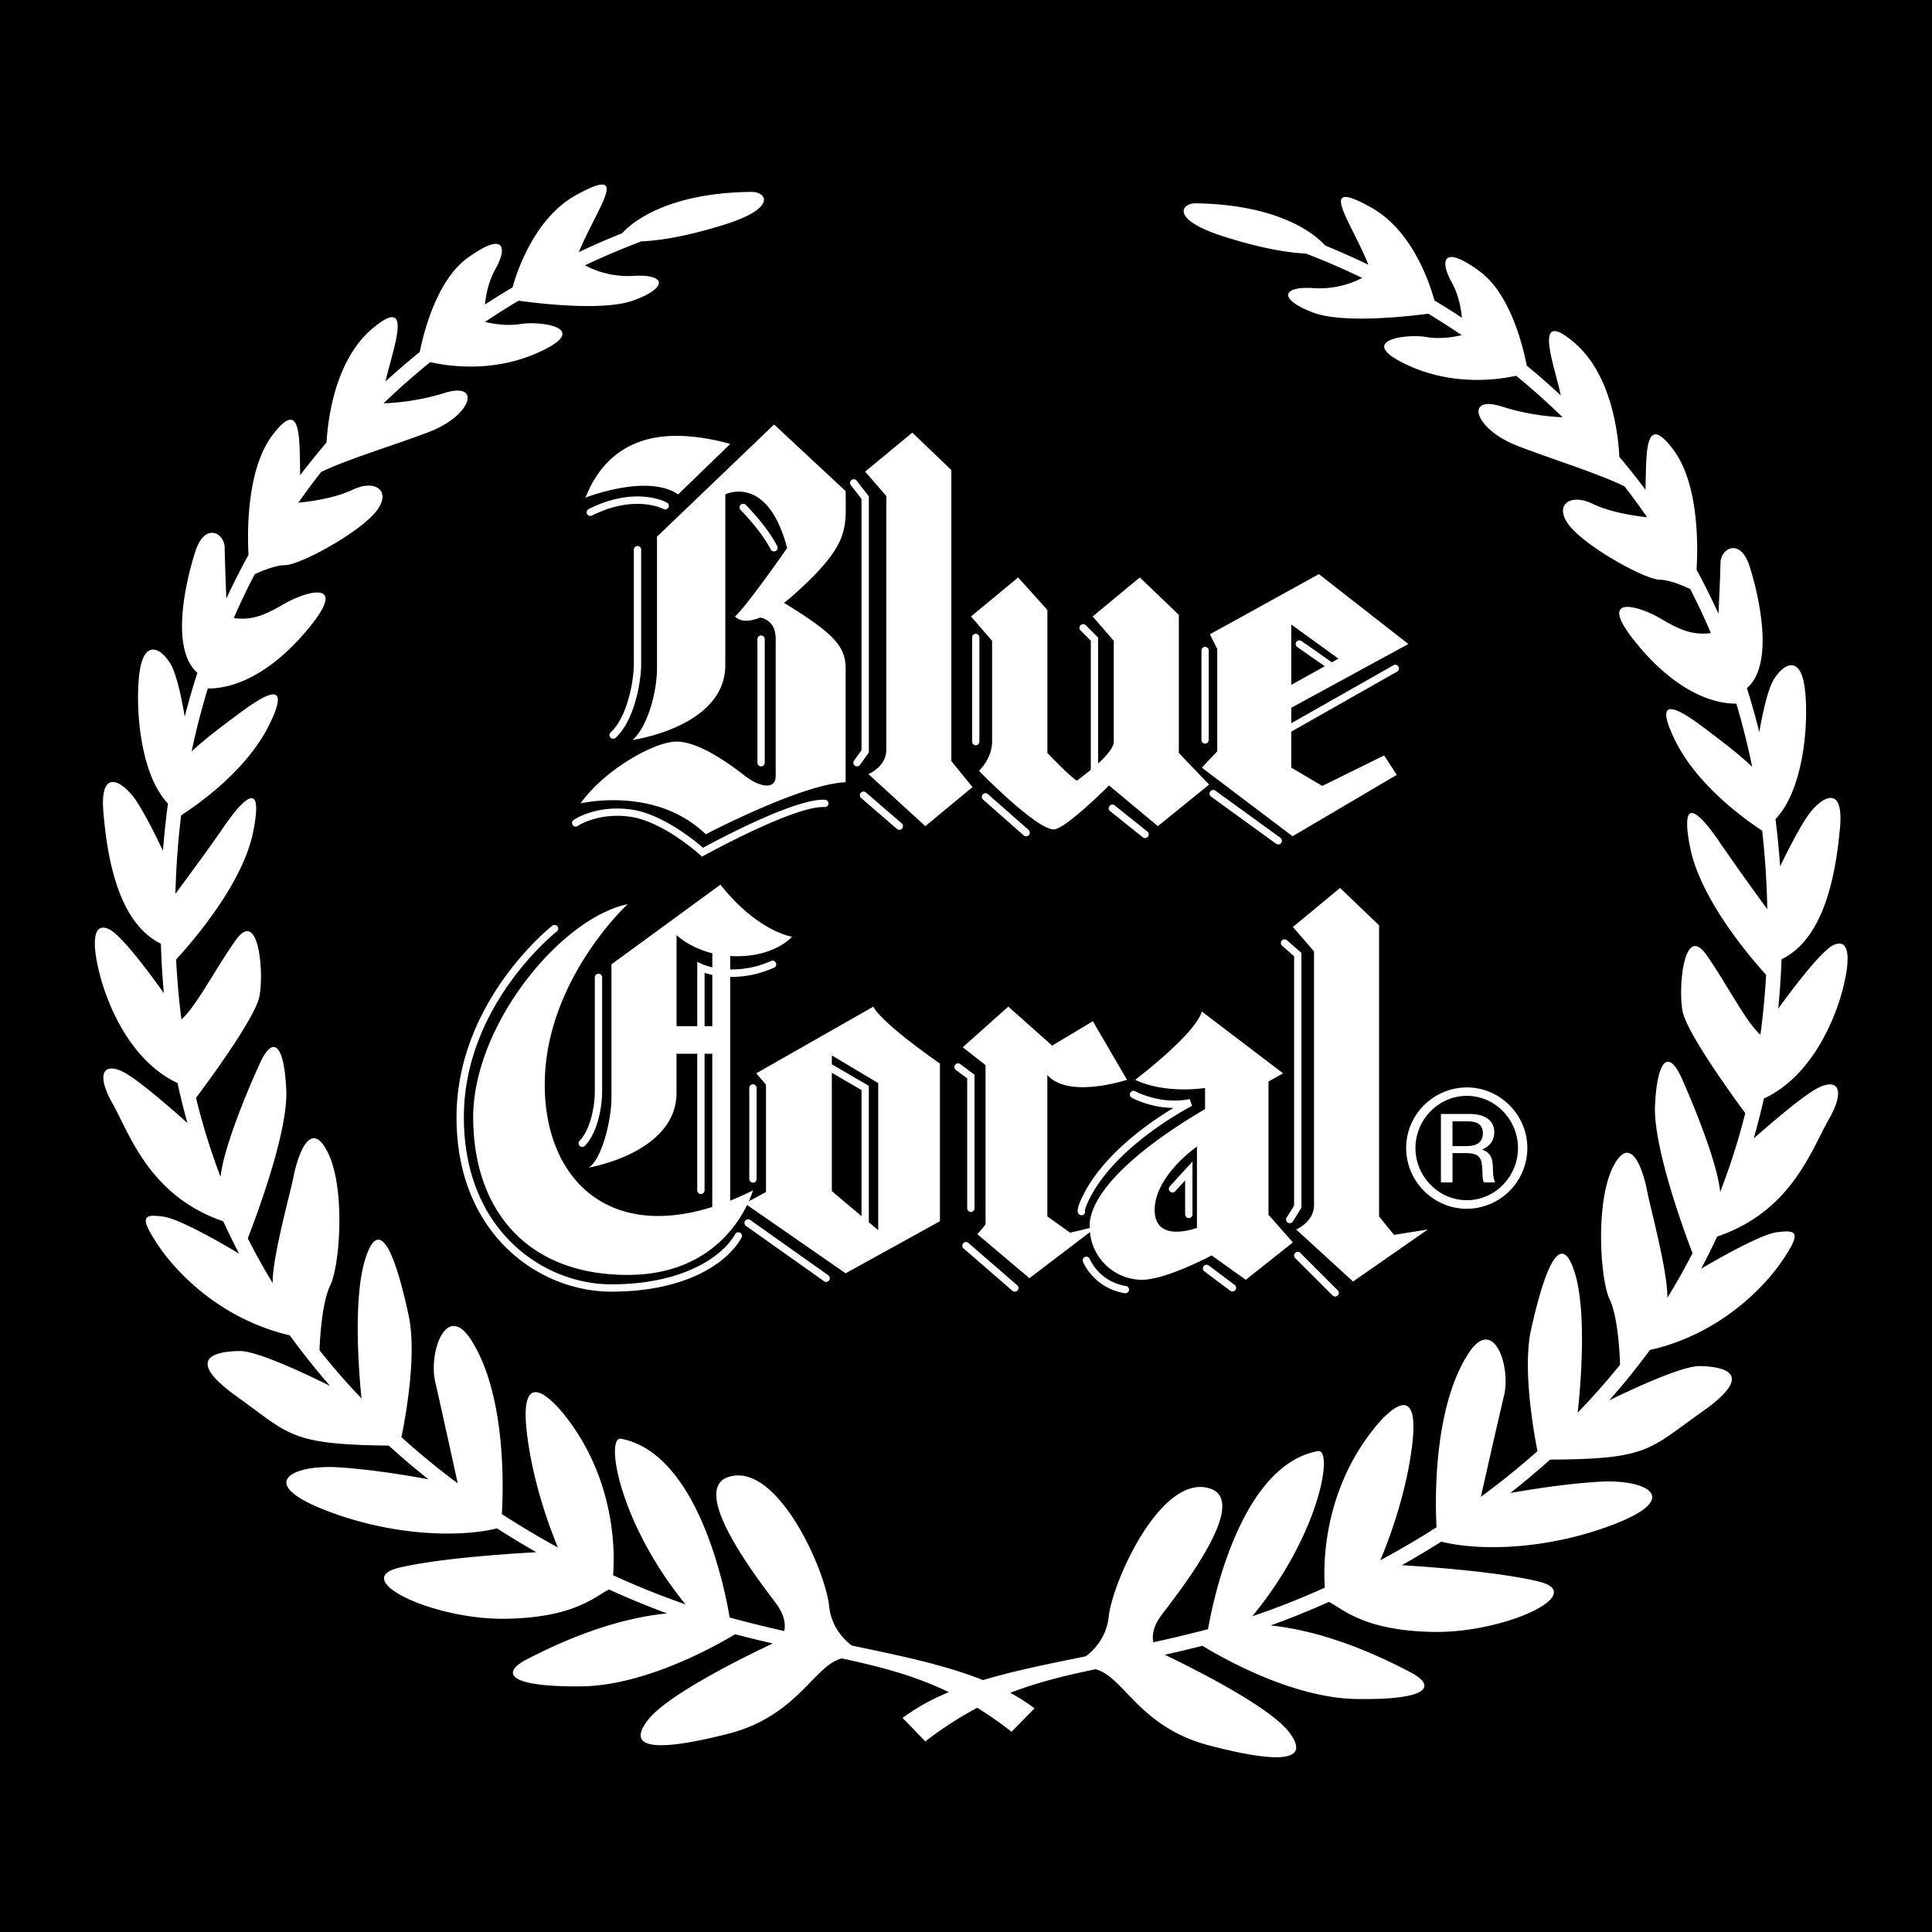
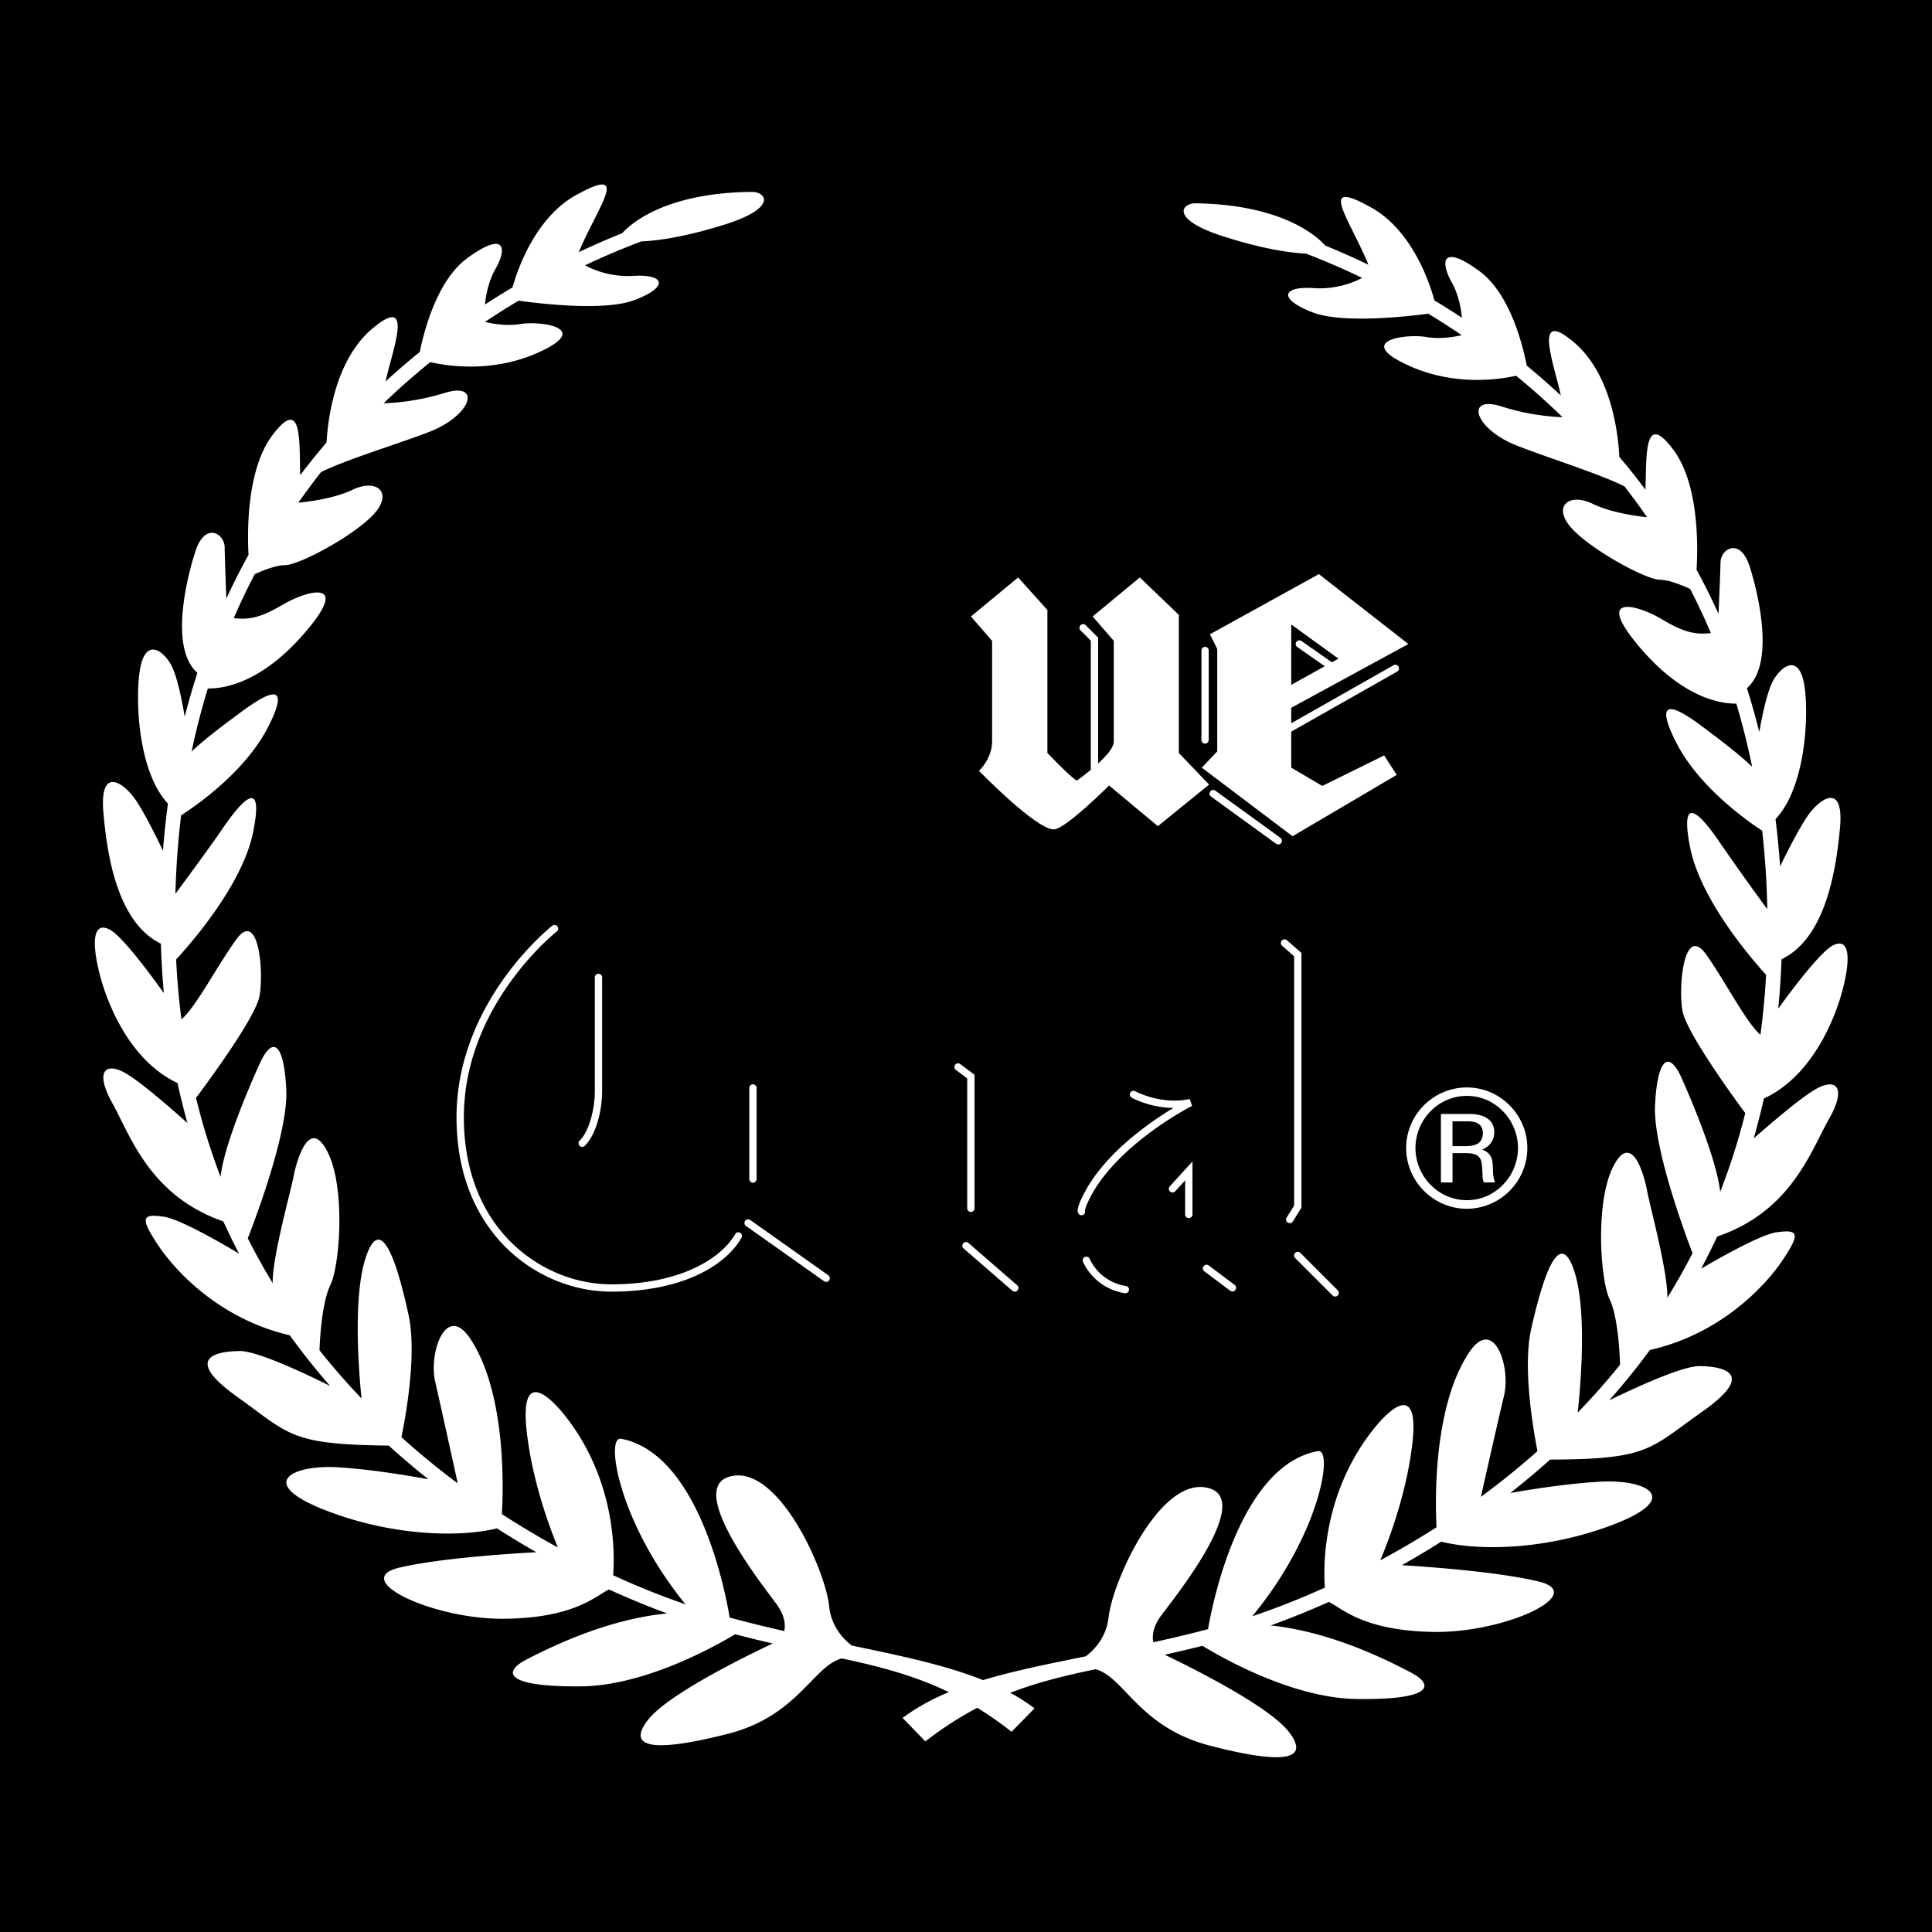
<svg xmlns="http://www.w3.org/2000/svg" width="2500" height="2500" viewBox="0 0 67.923 67.923">
  <path d="M0 0h67.923v67.923H0z" />
  <path d="M64.77 34.837c.304-1.139.258-1.883-.318-1.606-.443.213-1.479 1.6-1.935 2.229.056-.565.095-1.144.116-1.736 1.568-.752 1.923-3.194 2.054-4.606.138-1.484-.554-1.152-1.02-.588-.303.367-.784 1.312-1.084 1.927a29.693 29.693 0 0 0-.162-1.659c1.044-1.102 1.171-3.551 1.028-4.617-.153-1.146-.729-.869-1.082-.303-.225.361-.411 1.258-.516 1.86a25.23 25.23 0 0 0-.435-1.544c.983-.851.417-3.269.098-4.275-.327-1.034-1.019-.645-1.027-.131-.005.34-.044 1.229-.07 1.792-.242-.535-.5-1.051-.771-1.55.05-.814.088-3.004-.812-4.213-1.034-1.389-.945.164-.985 1.4a23.616 23.616 0 0 0-.918-1.155c-.038-.777-.264-2.889-1.583-4.016-1.504-1.285-.694.798-.476 1.855a26.732 26.732 0 0 0-1.196-1.047c-.142-.725-.59-2.535-1.662-3.32-1.357-.994-1.368-.307-.979.385.247.438.332.941.361 1.252a26.56 26.56 0 0 0-.967-.609c-.118-.445-.712-2.419-2.211-3.26-1.96-1.1-.765.397-.108 2.006a26.91 26.91 0 0 0-1.519-.675c-.268-.302-1.474-1.437-4.546-1.485-.513-.008-.922.558.955 1.159 1.437.46 2.342.577 2.919.61.631.243 1.292.526 1.971.853a3.24 3.24 0 0 1-1.717.359c-1.085-.074-1.264.381-.014.857 1.042.397 3.322.14 4.055.043.391.237.784.489 1.176.755-.302.069-.784.144-1.242.065-.741-.126-2.575.131-.588 1.02 1.61.72 3.197.464 3.742.341.554.454 1.1.939 1.632 1.459a8.264 8.264 0 0 1-2.138-.377c-1.308-.421-.984.785.55 1.381 1.202.467 2.86.976 3.765 1.426.273.35.538.712.795 1.085-.425-.045-1.286-.168-1.904-.468-.851-.414-1.431.092-.757.846.675.754 2.602 1.813 3.117 1.821.318.005.765.188 1.06.325.257.5.5 1.016.727 1.55-.61.068-1.01-.062-1.751-.502-.793-.47-2.273-.894-.927.786 1.611 2.011 3.037 2.204 3.572 2.194.214.715.401 1.455.557 2.223-.436-.427-1.21-1.01-1.661-1.348-.622-.467-1.979-1.461-1.036.441.792 1.598 2.519 2.807 3.049 3.152.102.886.162 1.807.181 2.76a94.843 94.843 0 0 1-1.629-2.285c-.503-.751-1.511-2.082-1.088.098.356 1.831 2.121 3.886 2.675 4.496a27.256 27.256 0 0 1-.2 2.106c-.512-.442-1.227-1.866-1.906-2.819-.784-1.099-.99 1.128-.832 1.988.14.76 1.817 3.062 2.205 3.587a23.374 23.374 0 0 1-.882 2.77c-.103-1.059-.968-3.145-1.36-4.013-.442-.979-.847-.699-.93.958-.076 1.521 1.121 4.695 1.318 5.208-.28.544-.576 1.067-.887 1.57.03-.875-.611-3.228-.708-3.752-.105-.573-.538-2.124-1.187-.876-.648 1.248-.463 3.996-.13 4.687.33.688.364 2.275.364 2.292-.48.597-.979 1.157-1.489 1.685.09-.819.343-3.561-.118-4.968-.545-1.667-1.149.382-1.519 2.035-.305 1.368.081 3.568.223 4.286a27.479 27.479 0 0 1-1.99 1.607c.145-.644.61-2.704.815-3.563.245-1.025-.366-2.814-1.234-1.506-1.276 1.925-1.185 5.306-1.14 6.139a30.41 30.41 0 0 1-1.978 1.161c.239-.563.909-2.257 1.124-4.072.264-2.226-.781-1.27-1.364-.536-1.812 2.281-1.76 4.876-1.708 5.569-1.075.484-1.964.81-2.554 1.007 2.389-2.887 2.869-5.91 2.306-5.806-2.791.513-3.74 5.554-3.859 6.259-.664.174-1.306.326-1.923.461-.029-.125-.065-.47.259-.917.409-.565 3.229-4.015 1.729-4.49-1.707-.542-3.425 3.263-3.559 4.519-.08.753-.564 1.202-.804 1.381-1.211.249-2.461.49-3.613.837-1.401-.56-3.043-.882-4.617-1.216-.238-.181-.719-.633-.794-1.387-.125-1.257-1.817-5.072-3.527-4.543-1.503.465 1.292 3.934 1.697 4.502.321.45.282.794.252.919a48.525 48.525 0 0 1-1.919-.474c-.114-.706-1.029-5.754-3.816-6.286-.562-.107-.104 2.918 2.265 5.822a27.625 27.625 0 0 1-2.546-1.024c.057-.693.126-3.288-1.669-5.581-.578-.738-1.616-1.701-1.368.526.203 1.817.86 3.515 1.096 4.08a30.48 30.48 0 0 1-1.97-1.175c.05-.833.166-4.213-1.098-6.147-.859-1.314-1.482.471-1.245 1.498.199.861.65 2.924.791 3.569a27.425 27.425 0 0 1-1.979-1.622c.147-.716.549-2.914.253-4.284-.357-1.654-.947-3.708-1.504-2.045-.471 1.404-.236 4.148-.152 4.967a24.806 24.806 0 0 1-1.477-1.695c0-.016.044-1.604.38-2.289.337-.689.542-3.435-.099-4.688-.64-1.252-1.083.295-1.193.868-.1.524-.758 2.872-.734 3.748-.308-.505-.6-1.03-.876-1.576.201-.512 1.42-3.679 1.354-5.199-.071-1.658-.474-1.94-.923-.964-.398.865-1.278 2.945-1.388 4.003a23.33 23.33 0 0 1-.863-2.776c.392-.522 2.085-2.812 2.23-3.571.164-.858-.027-3.087-.818-1.994-.686.948-1.41 2.367-1.925 2.806a27.46 27.46 0 0 1-.186-2.107c.559-.606 2.338-2.648 2.707-4.478.438-2.177-.58-.853-1.087-.105-.418.616-1.335 1.855-1.645 2.274.025-.954.092-1.874.201-2.759.533-.342 2.268-1.539 3.071-3.131.956-1.895-.408-.911-1.033-.448-.453.335-1.232.913-1.67 1.337.16-.768.353-1.506.571-2.219.535.013 1.962-.17 3.587-2.17 1.358-1.67-.125-1.257-.922-.792-.744.434-1.145.563-1.754.49.23-.532.477-1.047.738-1.544.295-.137.744-.315 1.062-.318.515-.004 2.449-1.051 3.129-1.8s.104-1.259-.751-.851c-.62.296-1.481.413-1.907.455.26-.371.527-.732.802-1.08.909-.444 2.57-.941 3.775-1.4 1.538-.585 1.871-1.789.56-1.377a8.267 8.267 0 0 1-2.141.363 25.226 25.226 0 0 1 1.643-1.448c.544.127 2.13.394 3.745-.315 1.994-.875.162-1.145-.581-1.024-.459.075-.941-.003-1.242-.074a26.83 26.83 0 0 1 1.182-.747c.732.103 3.011.375 4.056-.015 1.254-.468 1.078-.924-.008-.857a3.239 3.239 0 0 1-1.714-.371 26.685 26.685 0 0 1 1.977-.84c.577-.029 1.483-.14 2.923-.59 1.881-.588 1.476-1.156.962-1.151-3.073.026-4.287 1.153-4.557 1.453-.494.198-1.003.419-1.523.665.667-1.604 1.874-3.093-.094-2.007-1.505.831-2.114 2.801-2.234 3.245-.323.191-.647.392-.971.603.032-.311.12-.814.37-1.25.394-.689.388-1.375-.976-.392-1.078.778-1.539 2.584-1.685 3.309a26.1 26.1 0 0 0-1.204 1.038c.226-1.056 1.05-3.133-.463-1.859-1.327 1.118-1.567 3.228-1.611 4.005a24.15 24.15 0 0 0-.926 1.148c-.032-1.235.068-2.788-.976-1.406-.908 1.203-.885 3.394-.841 4.208a23.323 23.323 0 0 0-.78 1.54c-.021-.564-.055-1.453-.058-1.792-.004-.515-.694-.909-1.028.124-.325 1.004-.908 3.418.069 4.276a24.94 24.94 0 0 0-.446 1.541c-.101-.603-.281-1.501-.503-1.864-.348-.568-.922-.85-1.084.295-.15 1.066-.04 3.516.997 4.625-.072.54-.131 1.092-.174 1.657-.295-.618-.771-1.565-1.071-1.934-.462-.568-1.151-.905-1.024.581.121 1.413.459 3.857 2.021 4.621.018.592.053 1.171.104 1.737-.451-.633-1.477-2.026-1.919-2.242-.574-.281-.625.462-.329 1.604.281 1.081 1.083 3.028 2.729 3.8.104.479.221.947.348 1.405-.543-.486-1.592-1.4-2.131-1.725-.747-.451-1.144-.104-.505 1.033.615 1.096 1.293 3.249 3.898 4.151.177.387.361.765.554 1.133-.723-.431-2.105-1.219-2.645-1.297-.744-.108-.857.007-.22.974.608.923 2.165 2.616 4.647 3.195.455.627.929 1.221 1.418 1.78-.932-.463-2.574-1.232-3.174-1.227-.858.008-1.999.246-.101 1.602 1.859 1.328 1.848 1.685 5.337 1.722.461.42.927.813 1.394 1.185-.61-.113-1.968-.347-3.165-.421-1.602-.1-2.911.54-.501 1.491 2.351.928 4.745.983 6.079.656.47.302.933.581 1.382.838-.944.051-3.404.21-4.813.541-1.769.416 1.157 1.82 3.675 1.798 2.502-.022 3.232-.817 3.694-1.029.798.364 1.495.641 2.04.841-2.133.211-4.083 1.181-4.921 1.609-.911.466-.735.979 1.895.956 2.262-.02 4.762-1.435 5.419-1.833.452.119.893.226 1.322.325-.957.45-3.69 1.79-4.387 2.688-.848 1.094.492 1.078 2.806.49 2.467-.627 3.01-2.395 4.008-2.652 1.479.312 2.652.646 3.767 1.187a7.36 7.36 0 0 0-1.63.904l.802.827a12.518 12.518 0 0 1 1.824-1.183c.396.245.794.521 1.206.843l.808-.822a6.51 6.51 0 0 0-.854-.547c.896-.347 1.857-.595 3.002-.829.997.264 1.527 2.035 3.99 2.679 2.31.604 3.649.629 2.809-.47-.69-.903-3.414-2.261-4.368-2.718.431-.097.872-.2 1.324-.315.655.401 3.146 1.834 5.406 1.87 2.63.042 2.81-.47 1.902-.942-.835-.435-2.778-1.417-4.91-1.644a28.548 28.548 0 0 0 2.046-.827c.46.215 1.185 1.015 3.687 1.055 2.518.039 5.453-1.344 3.688-1.772-1.407-.341-3.866-.517-4.81-.574.452-.253.916-.529 1.388-.828 1.332.336 3.726.297 6.083-.614 2.416-.934 1.111-1.583-.491-1.494-1.198.066-2.557.29-3.168.399a27.89 27.89 0 0 0 1.402-1.175c3.489-.013 3.48-.37 5.349-1.685 1.908-1.342.768-1.589-.089-1.602-.6-.009-2.247.748-3.183 1.204.494-.555.973-1.146 1.431-1.77 2.486-.562 4.055-2.244 4.669-3.163.644-.962.532-1.078-.213-.976-.539.074-1.927.854-2.653 1.279.195-.367.382-.743.562-1.129 2.611-.884 3.304-3.033 3.927-4.124.646-1.134.252-1.483-.498-1.037-.541.321-1.596 1.229-2.143 1.71.13-.456.25-.923.357-1.402 1.652-.763 2.468-2.704 2.757-3.783z" fill="#fff" />
-   <path d="M27.564 21.194c.14-.109.29-.235.452-.382 1.887-1.715 1.715-2.229 1.715-3.545l-2.516-2.344-4.117 3.945v4.631c0 .743-.286 2.001-.858 2.516 0 0 3.259-.458 3.259-2.63v-6.004s1.487-.743 2.173 1.887c0 0-1.429 2.059-1.83 2.401 0 0 .214.316.879.042.274.056.55.24.55.759v4.803c0 .515-.571.4-1.086 0-.515-.4-1.601-1.201-2.401-1.201-.801 0-2.573 1.029-3.373 2.173 0 0 2.63-.629 4.402 1.086 0 0 3.373-1.772 4.917-1.83v-4.002c.001-.791-.448-1.248-2.166-2.305zM23.842 17.381l1.83-1.772s-.915-.286-1.887-.286-2.458.286-3.202 2.173c0 0 2.172-.858 3.259-.115zM34.19 27.672l-1.658 1.373-2.001-1.83s.629-.257.629-.857v-8.919l-.744-.858 1.658-1.372 1.372 1.315v10.234l.744.914zM49.01 43.414l-.526-.647V32.533l-1.372-1.315-1.658 1.372.743.858v8.919c0 .6-.629.857-.629.857l2.001 1.83 2.63-1.83-1.189.19zM44.596 42.709v-4.688l.515-.286-2.859-2.173c-.229.801-2.344 2.401-2.344 2.401 1.086.515 2.458.286 2.458.286v.743c-2.344 1.372-4.059 2.916-4.059 4.116 0 .023.002.044.003.066l-.689.163-.8-.572v-4.974c.743.857 2.801.171 2.801.171l-1.2-2.059-1.43.858-1.543-1.372-1.601 1.429.801.629v5.603l-.286.343 1.83 1.544 2.126-1.62a1.85 1.85 0 0 0 1.819 1.677c.858 0 2.459-.857 2.459-.857l1.2.857 1.658-1.315-.859-.97z" fill="#fff" />
  <path d="M42.081 43.167s-1.487.571-1.487-.629c0-1.201 1.487-2.23 1.487-2.23v2.859z" />
-   <path d="M22.541 23.327v-4.002a.13.13 0 0 0-.128-.129.13.13 0 0 0-.129.129v4.002c0 .68-.259 1.92-.815 2.42a.128.128 0 0 0-.009.182.128.128 0 0 0 .182.01c.62-.559.899-1.864.899-2.612zM26.629 22.47v4.345a.128.128 0 0 0 .257 0V22.47a.128.128 0 1 0-.257 0zM26.038 17.93c.007.007.733.737 1.062 1.396a.129.129 0 0 0 .23-.114c-.348-.697-1.08-1.432-1.11-1.463a.13.13 0 0 0-.182 0 .128.128 0 0 0 0 .181zM20.812 18.125c1.514-.757 2.5-.236 2.51-.231a.127.127 0 0 0 .175-.05.127.127 0 0 0-.05-.175c-.044-.024-1.107-.595-2.75.226a.13.13 0 0 0-.058.172c.032.064.11.09.173.058zM20.313 29.036c.007-.005.721-.483 1.853-.321 1.146.164 2.435 1.328 2.447 1.34l.068.062.081-.044c.032-.018 3.182-1.754 4.219-1.699a.129.129 0 1 0 .013-.257c-1.027-.054-3.767 1.41-4.277 1.688-.29-.251-1.432-1.188-2.515-1.343-1.236-.177-2.003.343-2.035.365a.128.128 0 0 0-.032.179.128.128 0 0 0 .178.03zM31.702 28.947l-1.258-1.086c-.054-.047-.135-.041-.182.013s-.041.135.013.182l1.258 1.086c.054.046.135.041.181-.013s.041-.135-.012-.182zM30.288 17.54v8.834l-.262.367a.127.127 0 0 0 .03.179.129.129 0 0 0 .18-.03l.31-.434v-9.005l-.427-.549a.129.129 0 1 0-.203.159l.372.479zM34.305 26.2a.128.128 0 0 0 .128-.129v-3.659c0-.071-.058-.129-.128-.129s-.128.058-.128.129v3.659a.127.127 0 0 0 .128.129zM34.733 27.919a.129.129 0 0 0-.182.012.129.129 0 0 0 .012.182l1.429 1.258a.127.127 0 0 0 .181-.012.13.13 0 0 0-.011-.182l-1.429-1.258zM39.027 28.516l1.144.915a.129.129 0 1 0 .161-.201l-1.143-.915a.129.129 0 0 0-.181.02.127.127 0 0 0 .019.181z" fill="#fff" />
  <path d="M41.444 26.472v-4.856l-1.372-1.315-1.658 1.372.743.857v3.541c0 .204-.239.486-.55.771v-4.425l-.438-.438c-.051-.05-.132-.05-.182 0s-.05.132 0 .182l.362.363v4.542c-.162.133-.331.263-.491.38-.24-.137-1.035-.974-1.035-.974v-5.027l-1.029-1.144-1.658 1.372.743.857v3.541c0 .601-.461 1.029-.461 1.029s2.001 2.059 2.63 2.059c.4 0 1.943-1.544 1.943-1.544l1.716 1.43 1.801-1.462-1.064-1.111z" fill="#fff" />
  <path d="M48.992 23.387l-3.596 2.04v-.544l4.117-2.241-3.145-2.458-3.831 2.115.257.515v3.602l-.543.572 3.191 2.412 3.663-2.158-.443-.683-2.176 1.072-1.09-.644v-1.265l3.723-2.111a.128.128 0 0 0 .048-.175.128.128 0 0 0-.175-.049z" fill="#fff" />
  <path d="M45.396 21.955l1.658 1.201-.23.128-1.068-.748a.13.13 0 0 0-.18.032.128.128 0 0 0 .032.179l.966.676-1.178.654v-2.122z" />
  <path d="M42.495 26.015V22.87c0-.071-.058-.129-.128-.129s-.128.058-.128.129v3.145a.128.128 0 0 0 .256 0zM45.015 29.455l-2.287-1.658c-.058-.042-.138-.029-.18.029s-.029.138.029.18l2.287 1.658a.13.13 0 0 0 .18-.028.131.131 0 0 0-.029-.181zM26.02 43.34a.128.128 0 0 0-.175.049c-.458.813-1.871 1.764-4.348 1.764-1.302 0-2.593-.544-3.543-1.494-1.076-1.076-1.646-2.591-1.646-4.38 0-3.947 3.233-6.505 3.267-6.531.056-.043.066-.124.022-.18s-.124-.066-.181-.023c-.033.026-3.366 2.659-3.366 6.734 0 2.348.936 3.777 1.721 4.562.998.998 2.355 1.569 3.725 1.569 2.585 0 4.057-.979 4.572-1.895a.126.126 0 0 0-.048-.175z" fill="#fff" />
  <path d="M20.912 34.362v4.002c0 .599-.184 1.388-.534 1.738a.13.13 0 0 0 0 .182c.05.05.132.05.182 0 .418-.418.609-1.289.609-1.92v-4.002a.128.128 0 0 0-.128-.128.127.127 0 0 0-.129.128zM26.343 38.25v3.201a.13.13 0 0 0 .128.129.13.13 0 0 0 .129-.129V38.25a.13.13 0 0 0-.129-.129.13.13 0 0 0-.128.129zM29.119 44.834l-2.744-1.944a.128.128 0 1 0-.148.21l2.744 1.944a.13.13 0 0 0 .18-.03.13.13 0 0 0-.032-.18z" fill="#fff" />
-   <path d="M30.703 35.391l-4.116 2.344.343.4v3.774l-.601.323c.103-.231.143-.381.143-.381-.273.137-.54.256-.8.36v-7.866c.426.006.953-.065 1.538-.323a.129.129 0 1 0-.104-.236 3.367 3.367 0 0 1-1.435.296v-.472c.074.005.15.008.229.008 1.372 0 1.944-.686 1.944-.686s-1.201-.172-2.516-1.83l-3.831 2.801v4.688c0 .8-.343 2.173-.8 2.458 0 0 3.087-.515 3.087-2.63v-1.373h.729v4.803a.13.13 0 0 0 .128.129.13.13 0 0 0 .129-.129v-4.803h.271v5.387c-3.709 1.172-5.889-1.041-5.889-4.301 0-3.659 2.916-6.346 2.916-6.346-2.401.515-5.432 4.288-5.432 7.49s1.83 5.546 5.432 5.546c2.651 0 3.784-1.609 4.197-2.459l3.464 2.402 3.316-1.83v-5.546c.002.003-2-1.369-2.342-1.998z" fill="#fff" />
  <path d="M23.785 36.077v-3.202s.438.435 1.258.639v.494a2.204 2.204 0 0 1-.346-.106l-.183-.086v2.261h-.729z" />
-   <path d="M24.771 36.077v-1.873c.07.023.165.047.271.071v1.802h-.271zM29.245 41.877v-4.162l1.043.609v4.431z" />
  <path d="M30.875 43.249l-.33-.277v-4.796l-1.3-.759v-.311l1.63.972z" />
  <path d="M34.004 42.48a.128.128 0 1 0 .257 0v-4.695l-.509-.382a.129.129 0 0 0-.154.206l.406.305v4.566zM34.046 43.698c-.054-.046-.135-.041-.182.013s-.041.135.013.181l1.715 1.487a.13.13 0 0 0 .182-.013.127.127 0 0 0-.013-.181l-1.715-1.487zM38.143 42.562c0-.007.003-.101.165-.425.953-1.905 3.576-3.245 3.602-3.259l-.084-.24c-1.023.215-1.903-.268-1.912-.272a.128.128 0 0 0-.175.049.13.13 0 0 0 .049.176c.031.018.644.354 1.468.36-.843.507-2.449 1.613-3.178 3.072-.237.475-.211.599-.147.663.05.05.132.05.182 0a.127.127 0 0 0 .03-.124zM39.586 45.212a1.689 1.689 0 0 1-1.274-.95.128.128 0 0 0-.167-.072.128.128 0 0 0-.072.167c.016.038.383.927 1.471 1.108a.128.128 0 1 0 .042-.253zM41.127 41.708c-.048.053-.044.134.009.182s.134.044.182-.009l.348-.382v1.211a.13.13 0 0 0 .258 0v-1.876l-.797.874zM42.5 44.493a.129.129 0 1 0-.155.206l.915.686a.129.129 0 0 0 .155-.205l-.915-.687zM45.716 44.048a.13.13 0 0 0-.182 0 .13.13 0 0 0 0 .182l1.315 1.315c.05.05.132.05.182 0a.13.13 0 0 0 0-.182l-1.315-1.315zM45.754 42.46v-8.958l-.501-.438a.129.129 0 1 0-.17.193l.414.362v8.767l-.267.426a.129.129 0 0 0 .218.137l.306-.489zM53.696 40.361a2.138 2.138 0 0 1-2.124 2.136c-1.173 0-2.136-.963-2.136-2.136s.963-2.13 2.136-2.13c1.167 0 2.124.963 2.124 2.13z" fill="#fff" />
  <path d="M49.763 40.361c0 .994.803 1.834 1.809 1.834 1 0 1.796-.846 1.796-1.834s-.796-1.834-1.796-1.834c-1.007 0-1.809.84-1.809 1.834z" />
  <path d="M51.676 39.164c.408 0 .858.148.858.642 0 .29-.167.5-.426.611.568.204.266.747.457 1.154h-.395a.644.644 0 0 1-.049-.284c-.031-.457.019-.747-.586-.747h-.469v1.031h-.408v-2.408h1.018z" fill="#fff" />
  <path d="M51.065 40.293h.494c.309 0 .574-.099.574-.457 0-.327-.247-.414-.531-.414h-.537v.871z" />
</svg>